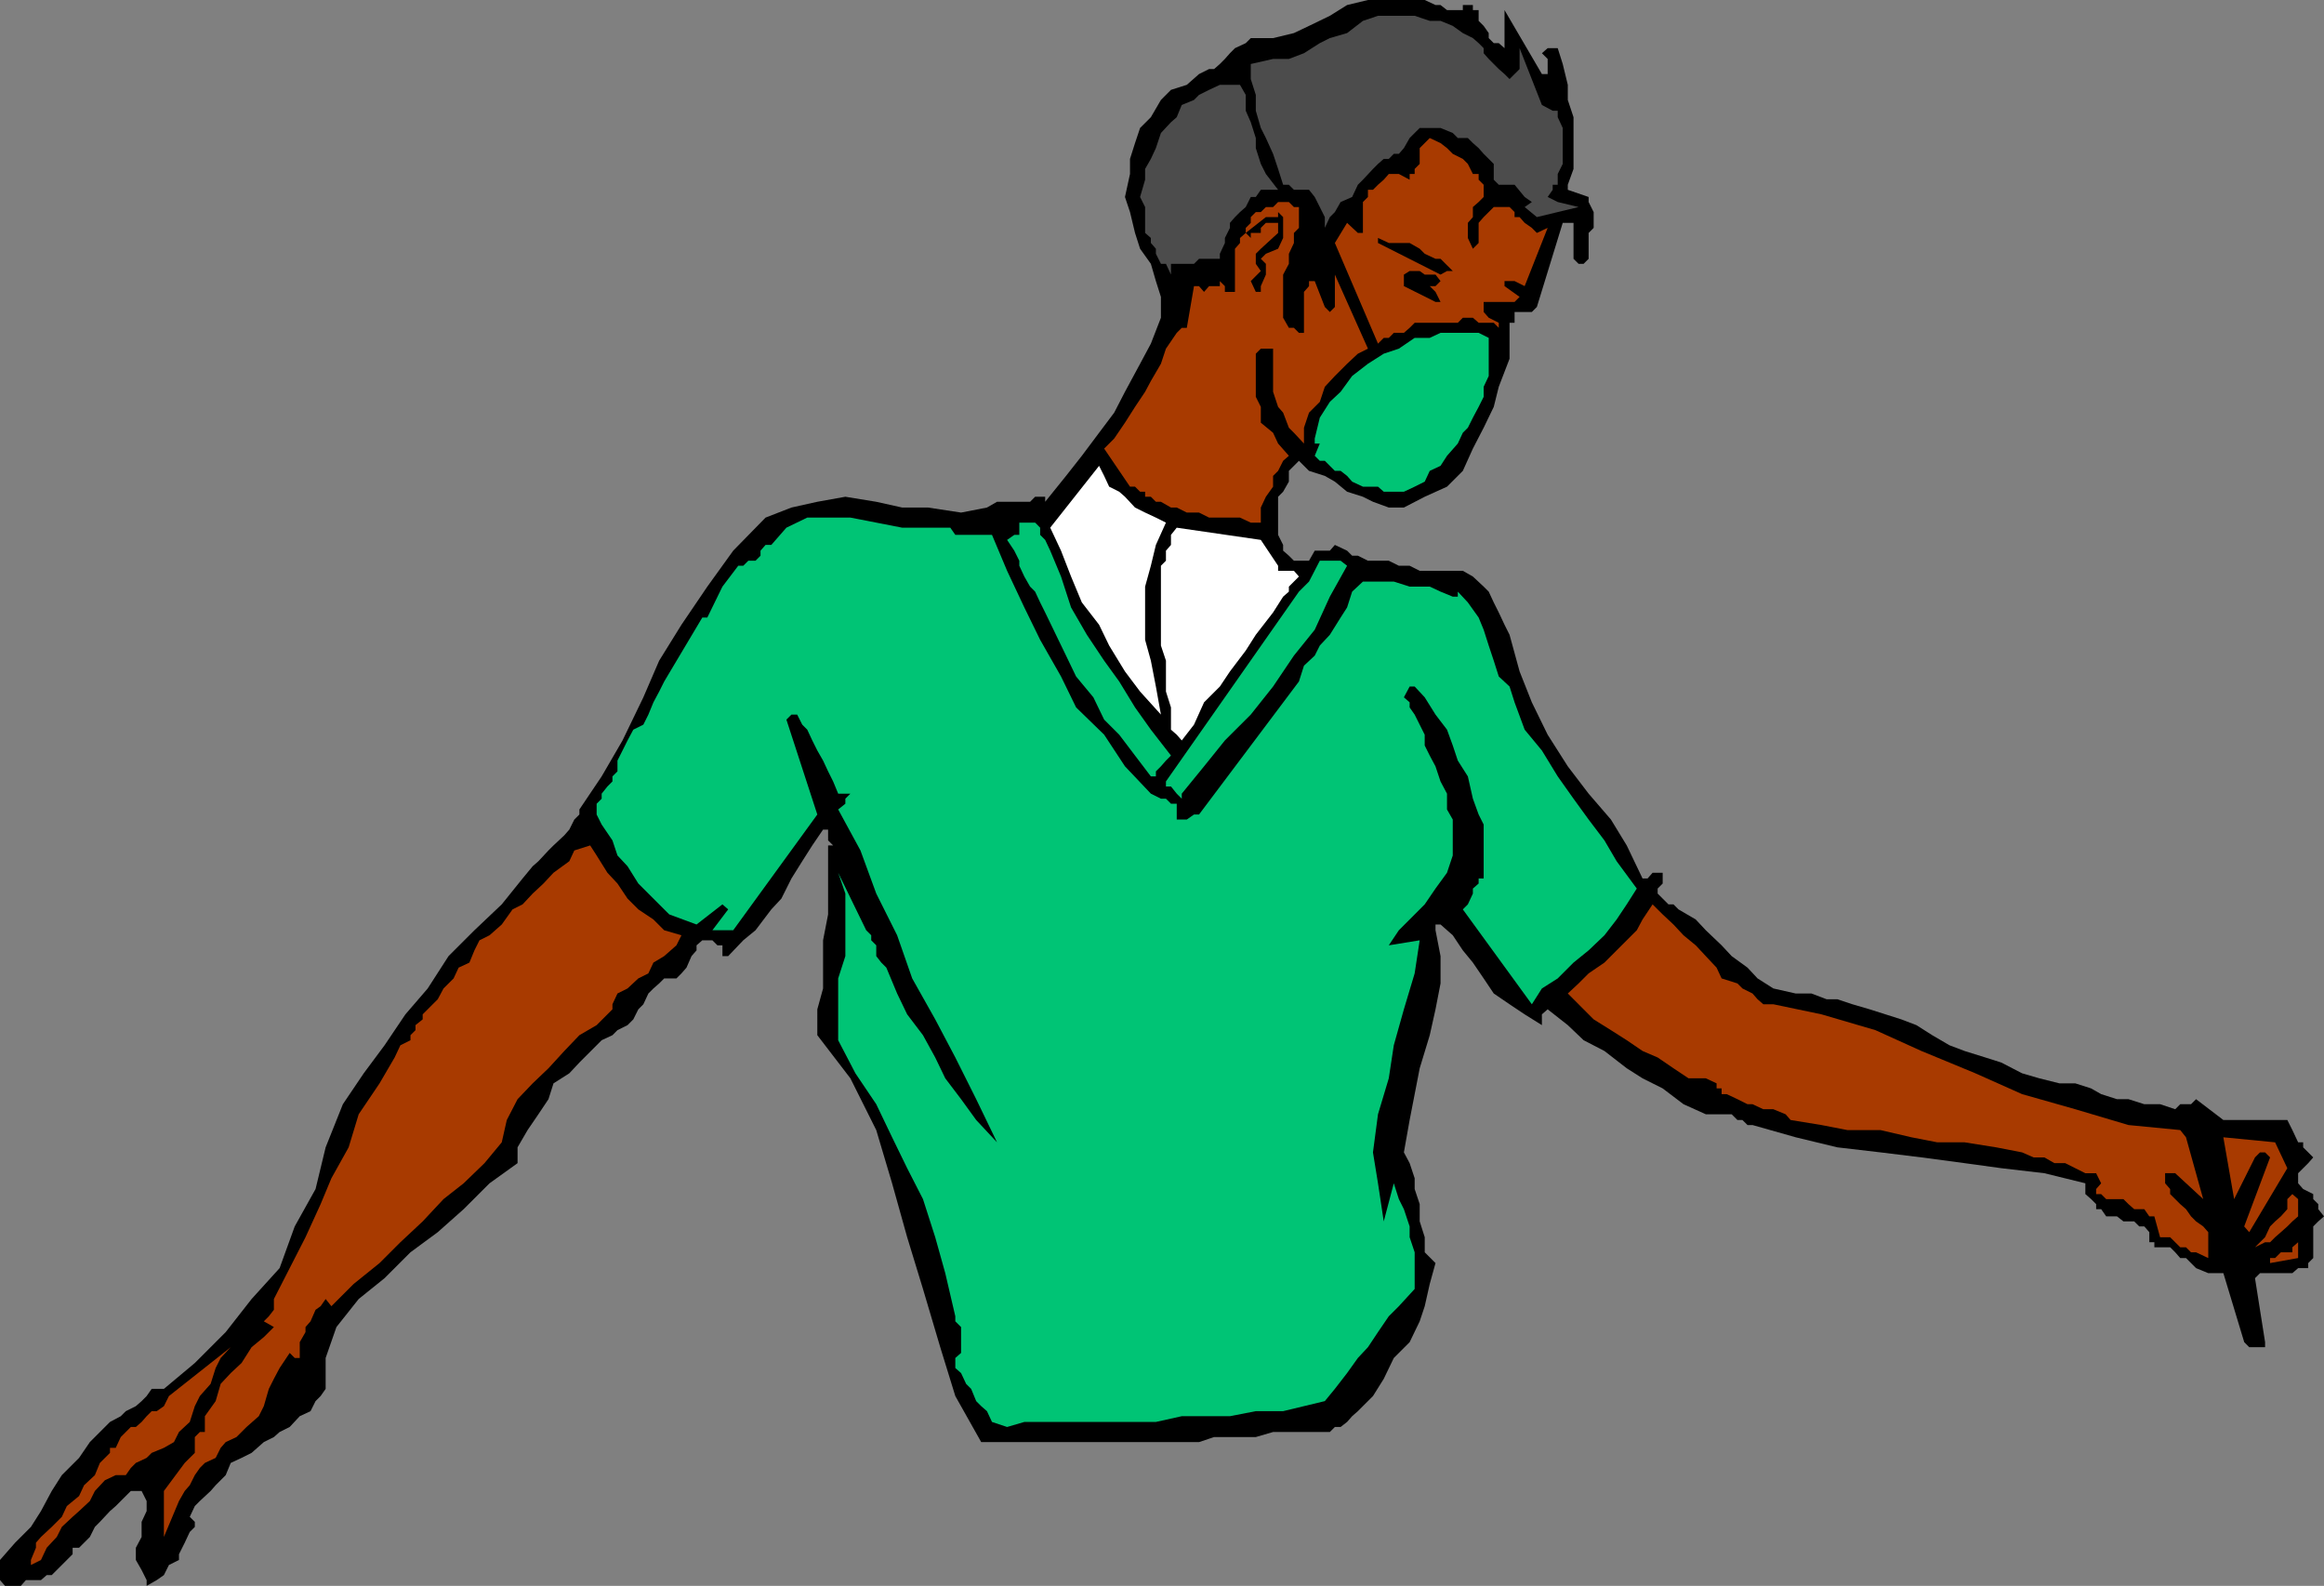
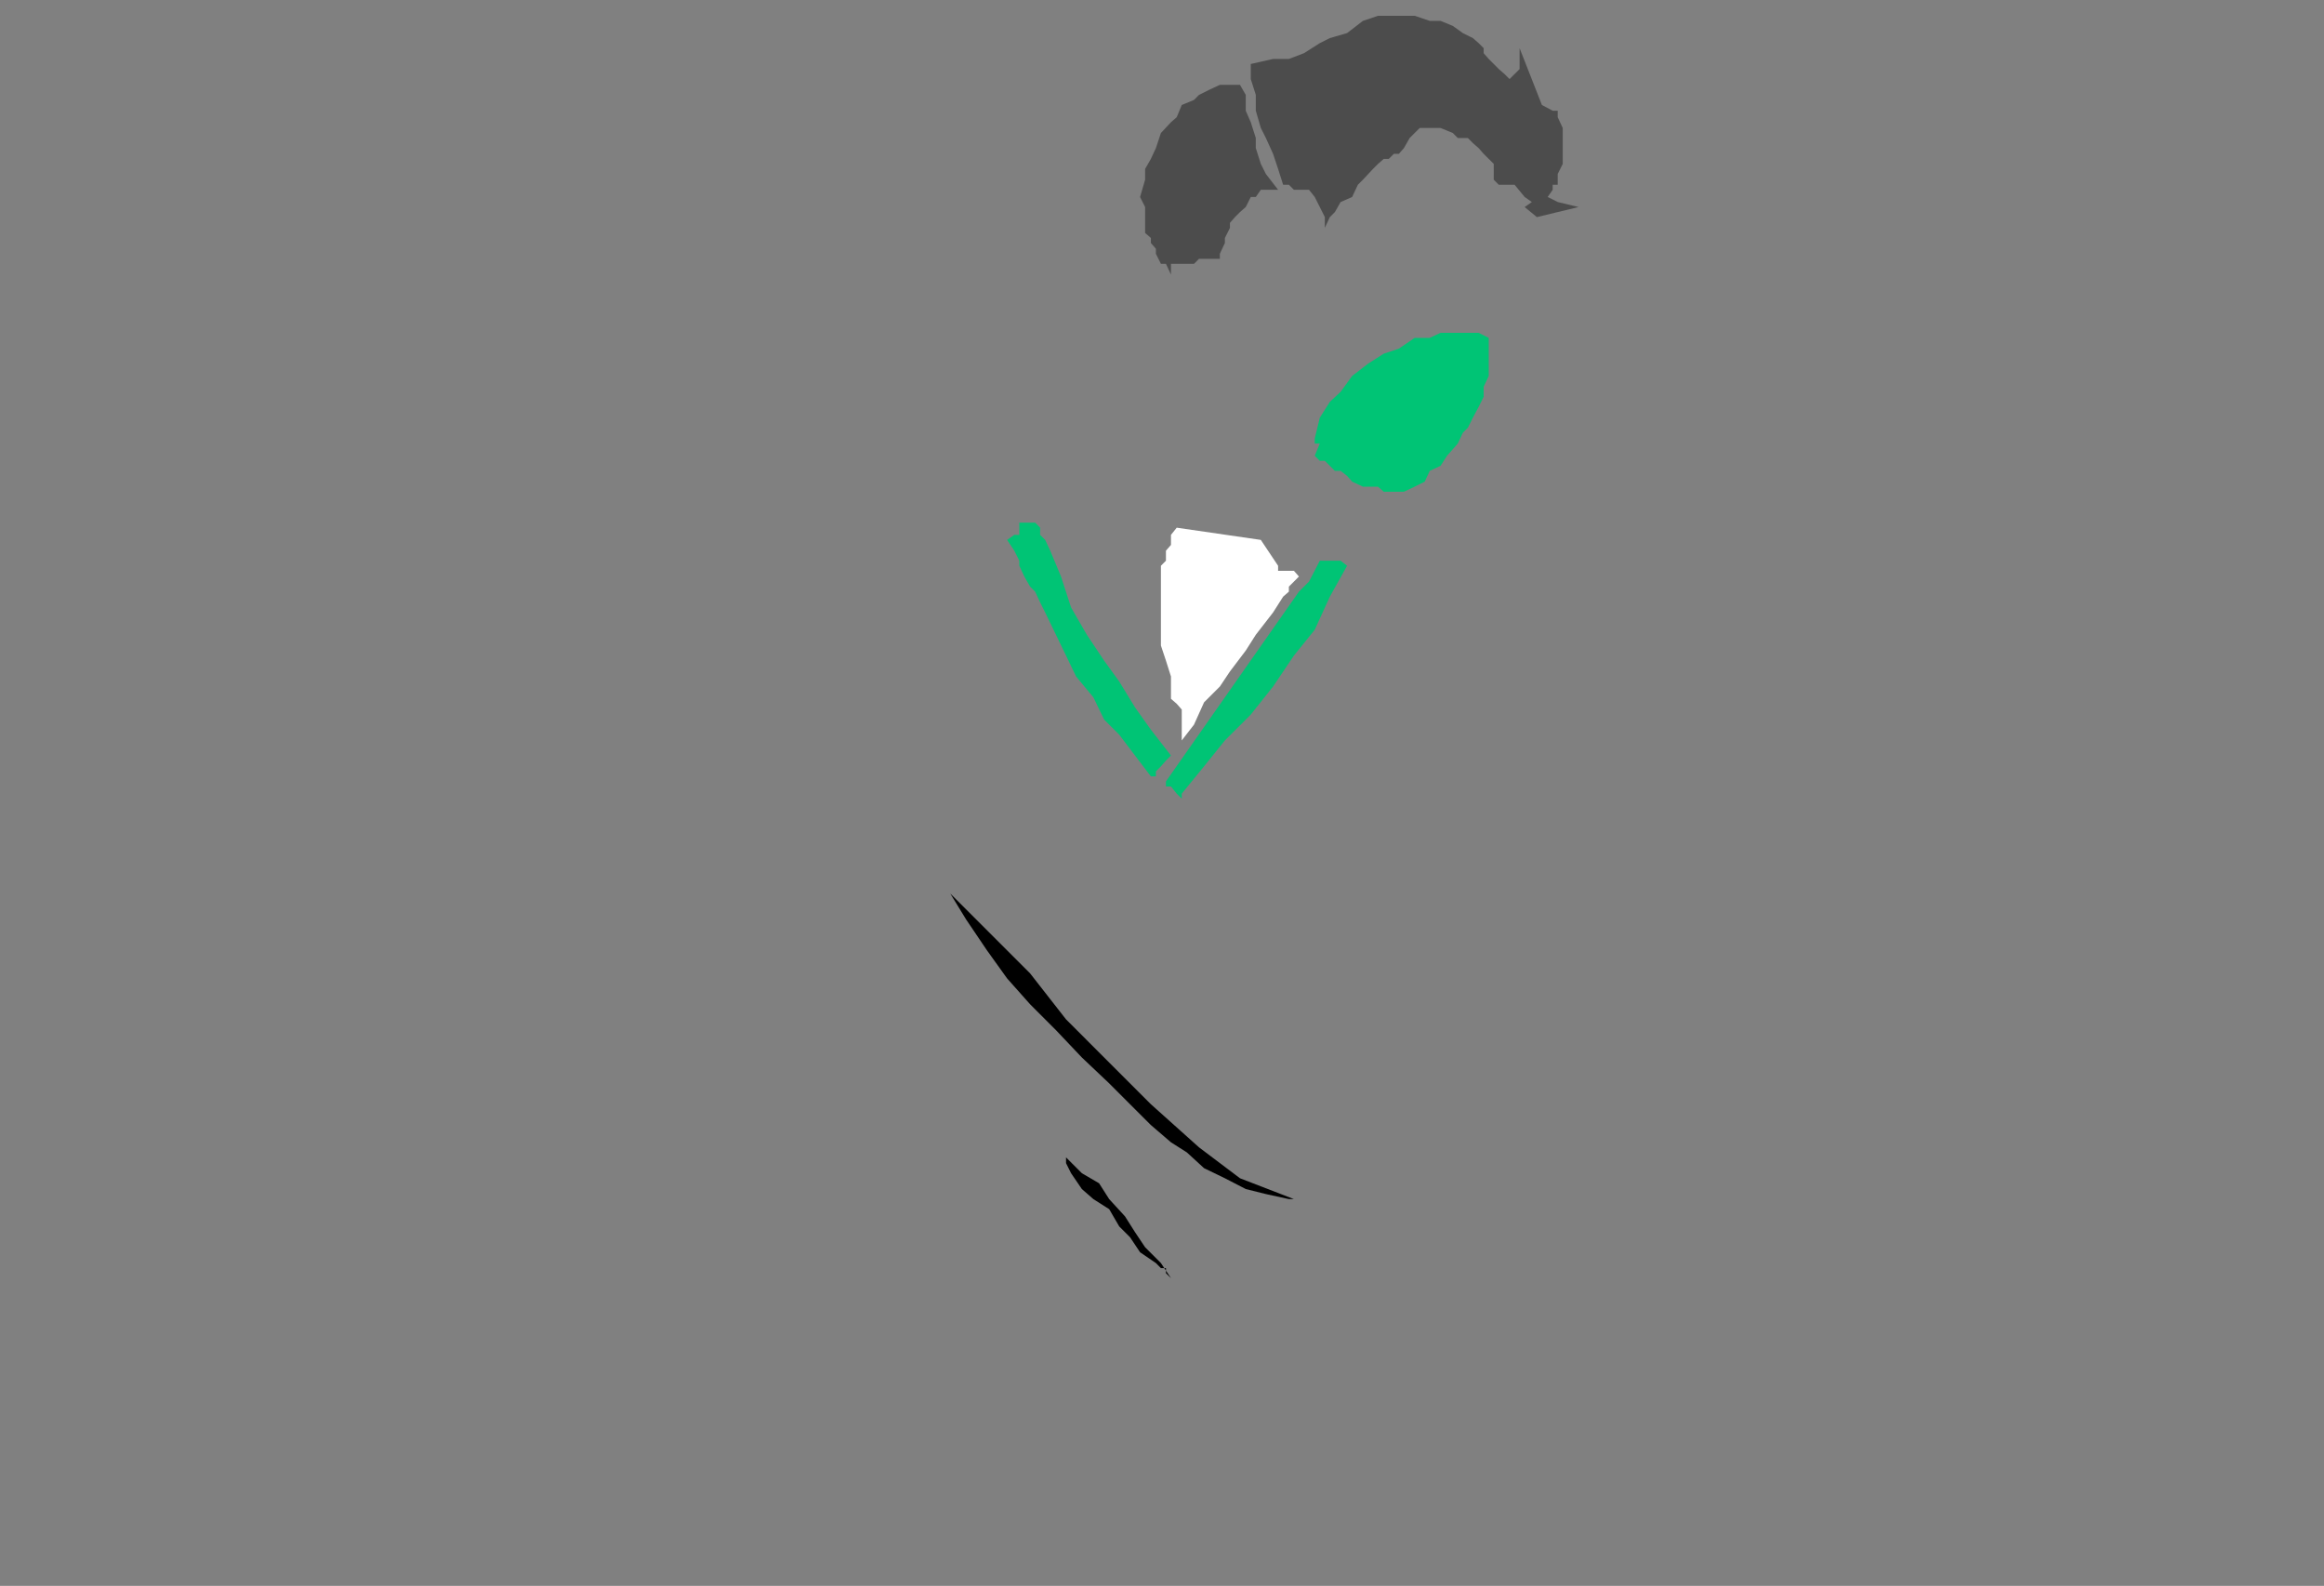
<svg xmlns="http://www.w3.org/2000/svg" width="323.301" height="220.602">
  <rect width="100%" height="100%" fill="#808080" stroke="none" />
-   <path d="M.7 220.602h2.198l.704-.801h2.097l.801-.7h.7l2.902-2.902v-.898H11l1.5-1.5.7-1.399.698-.703 1.403-1.5.8-.699 2.098-2.098h1.5l.7 1.399v1.398l-.7 1.5v2.102l-.8 1.5V217l.8 1.402.7 1.399v.8l1.402-.8 1-.7.699-1.402 1.398-.699v-.8l.801-1.598.7-1.5.703-.7v-.703l-.704-.699.704-1.5.699-.7 1.5-1.398.699-.8 1.398-1.403.704-1.699 1.5-.7 1.398-.698 1.7-1.5 1.402-.7.796-.703 1.403-.699 1.398-1.5 1.5-.7.7-1.398.703-.703.699-1v-4.297l1.5-4.3 3.097-3.903 3.602-2.898 3.602-3.602 3.796-2.797L64.5 168.2l3.602-3.597L72 161.8v-2.2l1.398-2.402 1.5-2.199 1.403-2.098L77 150.7l2.2-1.398 1.402-1.5 2.398-2.4.7-.703 1.5-.699.698-.7 1.403-.698.8-.801.7-1.399.699-.703.7-1.5.698-.699.801-.7.7-.698h1.703l.699-.7.699-.8.7-1.602.698-.8v-.7l.801-.7h1.403l.699.7h.699v1.5h.8l2.098-2.2 1.704-1.398 2.199-2.902 1.398-1.5 1.403-2.8 1.5-2.4 1.398-2.198 1.5-2.2h.7v1.5l.698.7h-.699v9.597l-.699 3.602v6.699l-.8 2.902V144l4.6 6 3.598 7.2 2.204 7.402 2.097 7.5 2.2 7.199 2.402 8.101 2.097 6.797 3.602 6.403h30.3l2.098-.7h5.801l2.403-.703H185l.7-.699h.8l.898-.7.704-.8.796-.7 2.102-2.1 1.5-2.4 1.398-2.898 2.204-2.203 1.398-2.898.7-2.102.698-3.097.801-2.903-1.5-1.5v-2.097l-.699-2.2V167.5l-.7-2.098v-1.5l-.698-2.101-.801-1.5.8-4.5.7-3.602.699-3.597 1.398-4.602.801-3.598.7-3.601V133l-.7-3.598v-.8h.7l1.703 1.5 1.398 2.097 1.398 1.703 1.5 2.2 1.403 2.097 2.199 1.5 2.102 1.403 2.398 1.5v-1.5l.8-.7 2.802 2.2 2.199 2.097 2.898 1.5 3.102 2.403L228.5 150l2.8 1.402 2.9 2.2 3.1 1.398h3.598l.801.8h.7l.703.7h.699l6 1.7 5.8 1.402 6 .699 5.7.699 6 .8 5.097.7 6 .7 5.704 1.402v1.5l.796.699.704.699v.7h.699l.699 1h1.5l.898.702h1.5l.704.7h.699l.699.8v1.399h.7v.699h2.198l.704.7.699.8h.8l.7.7.699.702 1.7.7h2.1l2.9 9.597.698.703h2.204v-.703l-1.403-8.898.7-.7h4.5l.8-.699h1.403v-.703l.699-.699v-4.398l.699-.7.8-.703-.8-1v-.699l-.7-.7v-.698l-1.402-.7-.699-.8v-1.403l.7-.699.703-.7.699-.8-.7-.7-.703-.698v-.7h-.699l-.8-1.703-.7-1.398h-8.898l-3.801-2.899-.7.7h-1.5l-.698.699-2.102-.7h-2.2l-2.198-.699H294.5l-2.2-.703-1.402-.797-2.199-.703H286.5l-2.8-.699-2.4-.7-2.902-1.5-2.199-.698-2.898-.903-2.102-.797-2.398-1.402-2.2-1.398-2.101-.801-4.398-1.399-2.403-.703-2.097-.699h-1.5l-2.102-.8h-2.2l-3.1-.7-2.2-1.398-1.398-1.5-2.204-1.602-1.398-1.5-2.2-2.098-1.402-1.5-2.398-1.402-.7-.7h-.698l-1.5-1.5v-.698l.699-.7v-1.5h-1.403l-.699.797h-.699l-2.2-4.597-2.198-3.602-3.102-3.598-2.898-3.8-2.801-4.403-2.2-4.5-1.703-4.297L210 88.301l-.7-1.399-.8-1.703-.7-1.398-.698-1.5-.704-.7-1.5-1.402-1.398-.797h-6l-1.398-.703h-1.5L193.199 78h-2.898l-1.403-.7h-.796l-.704-.698-1.699-.801-.699.8h-2.102L182.102 78H180l-.7-.7-.8-.698V75.8l-.7-1.399v-5.3l.7-.7.8-1.402v-1.5l1.4-1.398 1.402 1.398 2.199.7 1.398.8 1.7 1.402 2.203.7L191 69.8l2.2.8h2.1l2.9-1.5 3.1-1.402 2.2-2.199 1.398-3.098 1.5-2.902 1.403-2.898.699-2.801 1.5-3.899v-5h.7v-1.5h2.402l.699-.703L217.398 31h1.5v5l.704.7h.699L221 36v-3.598l.7-.703V29.5l-.7-1.398v-.7l-2.898-1V25.7l.796-2.199v-7.2l-.796-2.398v-2.101l-.704-2.899L216.7 6.7h-1.398l-.801.703.8.797v2.102h-.8l-5.2-8.899V6.7L208.5 6h-.7l-.698-.7v-.698l-.704-1-.699-.7v-1.5h-.8V.7H203.5v.703h-2.2L200.399.7h-.699l-1.5-.7h-7.898l-2.903.7L185 2.2l-2.898 1.402-2.102 1-2.898.699H174l-.7.699-1.5.7-.698.702-.704.797-.699.703-.8.7h-.7l-1.398.699-1.7 1.5-2.203.699-1.398 1.402-1.398 2.399-1.5 1.5-.704 2.101-.699 2.2v2.097l-.699 3.203.7 2.098.698 2.902.704 2.2 1.5 2.097.699 2.403.699 2.199v2.898l-1.398 3.602-1.5 2.8L156.5 54.5l-1.5 2.902-2.102 2.797-2.398 3.203-2.2 2.797-2.902 3.602v-.7H144l-.7.7h-4.6l-1.4.8-3.6.7-4.598-.7H125.5l-3.602-.8-4.296-.7-3.903.7-3.597.8L106.5 72l-4.5 4.602-3.602 5-3.597 5.3-3.102 5L89.5 97l-2.898 6-2.903 5-3.097 4.602v.699l-.704.699-.699 1.402-.699.797-1.5 1.403-.7.699-1.402 1.5-.796.699-1.403 1.7-2.898 3.6L66 129.403 62.398 133l-2.898 4.5-3.102 3.602-2.898 4.3-2.898 3.899-2.903 4.3-2.398 6-1.403 5.801-2.898 5.2-2.102 5.8L35 180.7l-3.602 4.602-4.296 4.3L22.8 193.2h-1.7l-.703 1-.699.703-.8.7-1.399.699-.7.699-1.5.8-2.8 2.802L11 202.8l-2.398 2.398-1.403 2.203-1.5 2.797-1.398 2.203-2.2 2.2L0 217v2.8l.7.802" />
  <path d="m162.898 177.8-1.398-2.1-2.2-2.2-1.402-2.098-1.398-2.203-2.2-2.398-1.402-2.2-2.398-1.402-2.2-2.199v.8l.7 1.4 1.5 2.202 1.602 1.399 2.199 1.398 1.398 2.403 1.5 1.5 1.403 2.097 2.199 1.5.699.703h.7v.7l.698.699M179.3 166.8h.7l-7.5-2.898-5.7-4.3-6.698-6L148.3 141.8l-5-6.399-11.102-11.101 2.2 3.601 2.902 4.297 2.8 3.903 3.2 3.597 3.597 3.602 3.602 3.8 3.8 3.598 3.598 3.602 2.204 2.199 2.796 2.402 2.204 1.399 2.398 2.199 2.898 1.402 2.903 1.5 2.8.7 3.2.699" />
-   <path fill="#fff" d="m164.398 103 1.704-2.2 1.398-3.1 2.2-2.2 1.402-2.098L173.3 90.5l1.398-2.2 2.403-3.1L178.5 83l.8-.7v-.698l.7-.7.7-.703-.7-.797h-2.2V78.7l-2.402-3.597-11.699-1.7-.8 1v1.399l-.7.8V78l-.699.7v11.1l.7 2.102V96.2l.698 2.203v3.098l.801.7.7.8" />
-   <path fill="#fff" d="m161.5 99.402-.7-3.902-.698-3.598L159.3 89v-7.398l.8-2.903.7-2.898 1.398-3.102L160.8 72l-1.5-.7-1.403-.698-1.398-1.5-.8-.7-1.4-.703-.698-1.5-.704-1.398-6.796 8.601 1.5 3.2L149 80.199l1.5 3.602 2.398 3.101 1.403 2.899 2.199 3.601 2.102 2.797 2.898 3.203" />
-   <path fill="#00c475" d="m140.102 198.5 2.398-.7h18.3l3.598-.8h6.704l3.597-.7h3.801l2.898-.698 2.903-.7 1.398-1.703 1.7-2.199 1.5-2.098 1.402-1.5 1.398-2.101 1.5-2.2 1.403-1.402 2.199-2.398v-5.102l-.7-2.097v-1.5l-.8-2.403-.7-1.398-.703-2.2-1.398 5.301-.8-5.3-.7-4.301.7-5.301 1.5-5 .698-4.598 1.403-5 1.5-5 .699-4.601-4.3.699 1.402-2.098 1.5-1.5 2.097-2.101 1.5-2.2 1.602-2.199.8-2.402v-5l-.8-1.398v-2.2l-.903-1.703-.699-2.097-.8-1.5-.7-1.403v-1.5l-1.398-2.797-.7-1V97.7l-.8-.699.8-1.5h.7l1.398 1.5 1.5 2.402 1.602 2.098.8 2.2.7 2.1 1.398 2.2.7 3.102.8 2.199.7 1.398v7.5h-.7v.703l-.8.7v.699l-.7 1.5-.699.699 9.602 13.2 1.398-2.2 2.2-1.398 2.198-2.2L221 132.2l2.2-2.097 1.698-2.2 1.403-2.101 1.398-2.2-2.8-3.8-1.7-2.899L221 114l-2.102-2.898L216.7 108l-2.199-3.598-2.398-2.902-1.403-3.8-.699-2.2-1.5-1.398-.7-2.2-.698-2.101-.704-2.2-.699-1.699-1.5-2.101-1.398-1.5V83h-.7l-1.703-.7-1.5-.698h-2.796l-2.204-.7h-4.296l-1.5 1.399-.704 2.199-.898 1.402-1.5 2.399-1.398 1.5-.704 1.398-1.5 1.403-.699 2.199-13.898 18.5h-.7l-1 .699H163.7v-2.2h-.8l-.7-.698h-.699l-1.398-.7-3.602-3.8-2.898-4.403-3.903-3.797-2.097-4.3L144.699 89l-2.199-4.5-2.398-5.098-2.102-5h-5.102l-.699-1H125.5l-3.602-.703-3.597-.699h-6l-2.903 1.402-2.097 2.399h-.801l-.7.8v.7l-.698.699h-1l-.704.7h-.699l-2.199 2.902-2.102 4.3H97.7l-5.3 8.899-.7 1.398-.8 1.5-.7 1.703-.699 1.399-1.398.699-.801 1.5-.7 1.402-.703 1.399v1.5L85.2 108v.7l-.699.702-.8 1v.7l-.7.699v1.5l.7 1.398 1.5 2.203.698 2.098 1.403 1.5 1.5 2.402 2.898 2.899 1.403 1.398 3.796 1.403 3.602-2.801.8.699-2.198 2.902H102l11.7-16.101-4.302-13.2.704-.699h.796l.704 1.399.699.699.699 1.5.7 1.402.8 1.399.7 1.5.698 1.398.704 1.703h1.699l-.7.7v.699l-1 .8 3.098 5.7 2.2 6 2.902 5.8 2.097 6 3.204 5.7 2.796 5.3 2.903 5.801 2.898 6-2.898-3.101-2.102-2.899L131.5 150l-1.398-2.898-1.704-3.102-2.199-2.898-1.398-2.903-1.5-3.597-.7-.7-.703-.902v-1.5l-.699-.7v-.698l-.699-.7-3.898-8 1 2.899V133l-1 3.102v8.597l2.398 4.602 2.898 4.3 2.204 4.598 2.097 4.301 2.2 4.3 1.703 5.302 1.398 5 1.398 6v.699l.801.8v3.598l-.8.703v1.399l.8.699.7 1.5.703.7.699 1.702.699.7.8.699.7 1.5 2.102.699" />
+   <path fill="#fff" d="m164.398 103 1.704-2.2 1.398-3.1 2.2-2.2 1.402-2.098L173.3 90.5l1.398-2.2 2.403-3.1L178.5 83l.8-.7v-.698l.7-.7.7-.703-.7-.797h-2.2V78.7l-2.402-3.597-11.699-1.7-.8 1v1.399l-.7.8V78l-.699.7v11.1l.7 2.102l.698 2.203v3.098l.801.7.7.8" />
  <path fill="#00c475" d="m164.398 110.402 3.102-3.8 2.898-3.602L174 99.402l3.102-3.902L180 91.2l2.898-3.598L185 83l2.398-4.3-.898-.7h-2.898l-1.5 2.902-.704.7-.699.699-18.5 26.398v.703h.7l.8 1 .7.7v-.7M160.8 107.3l.7-.698.7-.801.698-.7-2.796-3.601-2.204-3.098-2.199-3.601-2.097-2.899-2.403-3.601L149 84.5l-1.398-4.3-1.5-3.598-.704-1.5-.699-.7v-1L144 72.7h-2.2v1.703h-.698l-1 .7 1 1.5L141.8 78v.7l.699 1.5.8 1.402.7.699.7 1.5.698 1.398 1.5 3.102 1.403 2.898 1.398 2.903L152.102 97l1.5 3.102 2.097 2.097 2.2 2.903 2.203 2.898h.699v-.7M195.3 68.402l1.5-.703 1.4-.699.698-1.5 1.5-.7.903-1.398 1.5-1.703.699-1.5.7-.699.698-1.398.801-1.5.7-1.403v-1.398l.703-1.5V47l-1.403-.7h-5.3l-1.5.7H196.8l-2.2 1.5-2.101.7-2.2 1.402-2.198 1.699L186.5 54.5l-1.5 1.402-1.398 2.2-.704 2.898v.7h.704l-.704 1.702.704.7h.699l1.398 1.398h.801l.898.7.704.8 1.5.7h2.097l.801.702h2.8" />
-   <path fill="#a83a00" d="m4.3 217.7 1.4-.7.8-1.7 1.398-1.5.704-1.398 1.5-1.402.898-.8 1.5-1.4.7-1.398 1.402-1.5 1.5-.703H17.5l.7-1 .698-.699 1.5-.7.704-.698 1.699-.7 1.398-.8.7-1.403 1.5-1.398.703-2.2.699-1.402 1.5-1.699.699-2.2.7-1.398 1.402-1.5L23.5 194.2l-.7 1.403-1 .699h-.698l-.704.699-.699.8-.8.7h-.7l-.699.7-.7.702-.698 1.5H15.3v.7l-1.403 1.398-.699 1.7-1.5 1.402-.699 1.5-1.7 1.398-.698 1.5-1.403 1.402-1.5 1.399-.699.8v.7L4.3 217v.7m18.5-3.9 2.098-5 .801-1.398.7-.8.703-1.403.699-1 .699-.699 1.5-.7.7-1.398.698-.8 1.5-.7 1.403-1.402L36 197l.7-1.398.698-2.403.704-1.398.796-1.5 1.403-2.102.699.703h.7V186.7l.8-1.398v-.7l.7-.8.698-1.602.704-.5.699-1 .8 1 3.098-3.097 3.602-2.903 2.898-2.898 3.102-2.899 2.898-3.101 2.801-2.2 2.898-2.8 2.403-2.899.699-3.101 1.5-2.899 2.102-2.203 2.199-2.097L78.5 146.2l2.102-2.2L83 142.602l2.2-2.2v-.703l.698-1.5 1.403-.699 1.5-1.398 1.398-.7.7-1.5 1.5-.902 1.703-1.5.699-1.398-2.403-.7-1.5-1.5-2.097-1.402-1.5-1.5-1.403-2.098-1.398-1.5L83 119l-.898-1.398-2.204.699-.699 1.5L77 121.402l-1.398 1.5-1.5 1.399-1.403 1.5-1.398.699-1.5 2.102-1.7 1.5-1.402.699-.699 1.398-.7 1.703-1.5.7-.698 1.5-1.403 1.398-.8 1.5-.7.7-.699.702-.7.7v.699l-1 .8v.7l-.698.699v.7l-1.403.702-.8 1.7-2.098 3.597L49.898 155l-1.398 4.602-2.398 4.3-1.5 3.598-2.102 4.602-2.2 4.3-2.198 4.297v1.5l-.704.903-.699.699 1.403.8L36.699 186 35 187.402l-1.398 2.2-1.5 1.398-1.403 1.5-.699 2.402L28.5 197v2.2h-.7l-.698.702v2.2l-.704.699-.699.699-2.898 3.902v7.2-.801M315.8 175.7l3.9-.7v-2.2l-.802.7v.7h-1.597l-.801.8h-.7v.7m-8.6-.7v-3.598l-.7-.8-1-.7-.7-.703-.698-1-.801-.699-.7-.7-.703-.698v-.7l-.699-.8v-1.403h1.403l3.898 3.602-2.398-8.602-.801-1-7.2-.699-7.402-2.2-7.398-2.1-6.5-2.9-7.5-3.1-6.403-2.9-7.5-2.198-6.699-1.403h-1.398L244.5 139l-.7-.8-1.402-.7-.699-.7-2.199-.698-.7-1.5-1.5-1.602-1.402-1.5-1.699-1.398-1.398-1.5-1.5-1.403-1.403-1.398-1.398 2.101-.8 1.5-1.4 1.399-1.402 1.398-1.699 1.703-2.199 1.5-1.398 1.399-1.5 1.398 2.199 2.203 1.398 1.399 2.403 1.5 2.199 1.398 2.199 1.5 2.102.903 2.199 1.5 2.097 1.398h2.403l1.5.7v.702h.699v.797h.7l1.5.703 1.402.7h.699l1.5.699h1.398l1.7.699.703.8 4.296.7 3.602.7h4.602l4.296 1 3.602.702h3.8l4.4.7 3.6.699 1.598.699h1.5l1.403.8h1.5l1.398.7 1.403.7h1.5l.699 1.402-.7.8v.7h.7l.699.699h2.398l.704.699.796.7h1.403l.699 1h.7l.8 2.902h1.398l.704.699.699.699h.8l.7.7h.699l1.7.8m6.5-1.5 1.402-.7h.699l.699-.698.8-.7.9-.8.698-.7.801-.703v-2.398l-.8-.7-.7.7v1.398l-.898 1-.801.703-.7.7-.698 1.5-.704.699-.699.699m-.801-2.098 5.301-8.902-1.699-3.598-7.2-.703 1.5 8.602 2.9-5.801.698-.7h.704l.699.7-3.602 9.602.7.8M174 72.7h1.398v-2.098l.704-1.5 1-1.403v-1.5l.699-.699.699-1.398.8-.7-1.5-1.703-.698-1.5-1.704-1.398v-2.2L174.7 55.2v-6l.7-.699h1.703v6l.699 2.102.699.8.8 2.098.7.7 1.398 1.5v-2.2l.704-2.098 1.5-1.5.699-2.101 1.398-1.5 1.7-1.7 1.5-1.402 1.402-.699-4.602-10.3v4.5l-.699.702-.7-.703-1.402-3.597h-.796v.699l-.704.8v5.7h-.699l-.699-.7h-.7l-.8-1.402v-6l.8-1.5v-1.398l.7-1.5v-1.399l.7-.703v-2.898h-.7l-.7-.7h-1.5l-.698.7h-1l-.704.699h-.699l-.699.7v.8l-.7.7v.702l-.8.7v.699l-.7.8v6h-1.402v-.8l-.699-.7v.7h-1.5l-.699.8-.7-.8h-.698l-1 5.8h-.704l-.699.7-1.5 2.199-.699 2.102L160.102 53l-.801 1.5-1.403 2.102L156.5 58.8 155 61l-1.398 1.402 3.597 5.297h.7l.703.703h.699v.7h.8l.7.699h.699l1.398.8h.801l1.403.7h1.699l1.398.699h4.301l1.5.7m17.7-24.9.8-.8h.7l.698-.7h1.403l.8-.698.7-.7h6l.699-.703h1.398l.801.703h2.102l.699.7v-.7l-1.398-.703-.704-.797V42h4.301l.7-.7-2.098-1.5h-.801.8v-.698h1.4l1.402.699 3.199-8.102-1.5.703-.7-.703-1-.699-.703-.8h-.699v-.7l-.699-.7h-2.2l-.698.7-.704.7-.699.8v2.8l-.8.802-.7-1.5V31l.7-.8v-1.4l.8-.698.7-.7V25.7l-.7-.699v-.8h-.8l-.7-1.4-.699-.698-1.398-.7-.801-.8-.903-.7-1.5-.703-.699.703-.699.7V22.8l-.7.699v.7h-.698v.8l-1.5-.8h-1.403l-.699.8-.8.7-.7.702h-.7v1l-.698.7v4.3h-.704l-1.5-1.402-1.699 2.8 6 14" />
-   <path d="m200.398 42-.699-1.398-.8-.801h.8l.7-.7h.902-.903l-.699-.902h-1.5l-.699-.5h-1.398l-.801.5v1.602L199.699 42h.7m-25.001-1.398V39.8l.704-1.602v-1.5l-.704-.699.704-.7 1.699-.698.699-1.5v-2.903l-.7-.699v.7h-1.698l-2.801 2.202.699.7v-.7h1.398V31.7l.704-.699h1.699v1.402l-2.403 2.2-.699.699V36.7l.7 1L174 39.102l.7 1.5h.698m25-2.402.903-.5h.8l-1.703-1.7h-.699l-1.5-.7-.699-.698-1.398-.801h-2.903l-1.5-.7v.7l8.7 4.398" />
  <path fill="#4c4c4c" d="M162.898 38.2v-1.5h3.204l.699-.7h2.898v-.7l.7-1.5v-.698l.703-1.403V31l.699-.8.699-.7.8-.7.7-1.398h.7l.698-1h2.403l-1.7-2.203-.703-1.398-.699-2.2V19.2L174 17l-.7-1.598V13.2l-.8-1.398h-2.8l-1.5.699-1.4.7-.698.702-1.704.7-.699 1.699-.8.699-1.399 1.5-.7 2.102-.698 1.5-.801 1.398V25l-.7 2.402.7 1.399v3.601l.8.7v.699l.7.8v.7l.699 1.398h.7l.698 1.5M184.3 31.7l.7-1.5.7-.7.8-1.398 1.602-.7.796-1.703.704-.699L191 23.5l.7-.7.8-.698h.7l.698-.7h.704l.699-.8.8-1.403 1.399-1.398h2.898l1.704.699.699.7h1.398l.7.702.8.7.7.8.703.7.699.699V25l.699.7h2.2l1.402 1.702 1 .7-1 .699 1.699 1.398 5.8-1.398-2.902-.7-1.398-.699.699-1V25.7h.7v-1.5l.698-1.398v-5l-.699-1.5v-1.7.801H216l-1.5-.8-3.102-7.903v2.903L210 11l-.7-.7-.8-.698-.7-.7-.698-.703-.704-.797V6.7L205.7 6l-.8-.7-1.399-.698-1.398-1-1.704-.7h-1.5l-2.097-.703H191.7l-2.097.703-2.204 1.7L185 5.3l-1.398.7-2.204 1.402-2.097.797h-2.2L174 8.902V11l.7 2.2v2.202l.698 2.399.704 1.398 1 2.203.699 2.098.699 2.2h.8l.7.702h2.102l.796 1 .704 1.399.699 1.398v1.5" />
</svg>